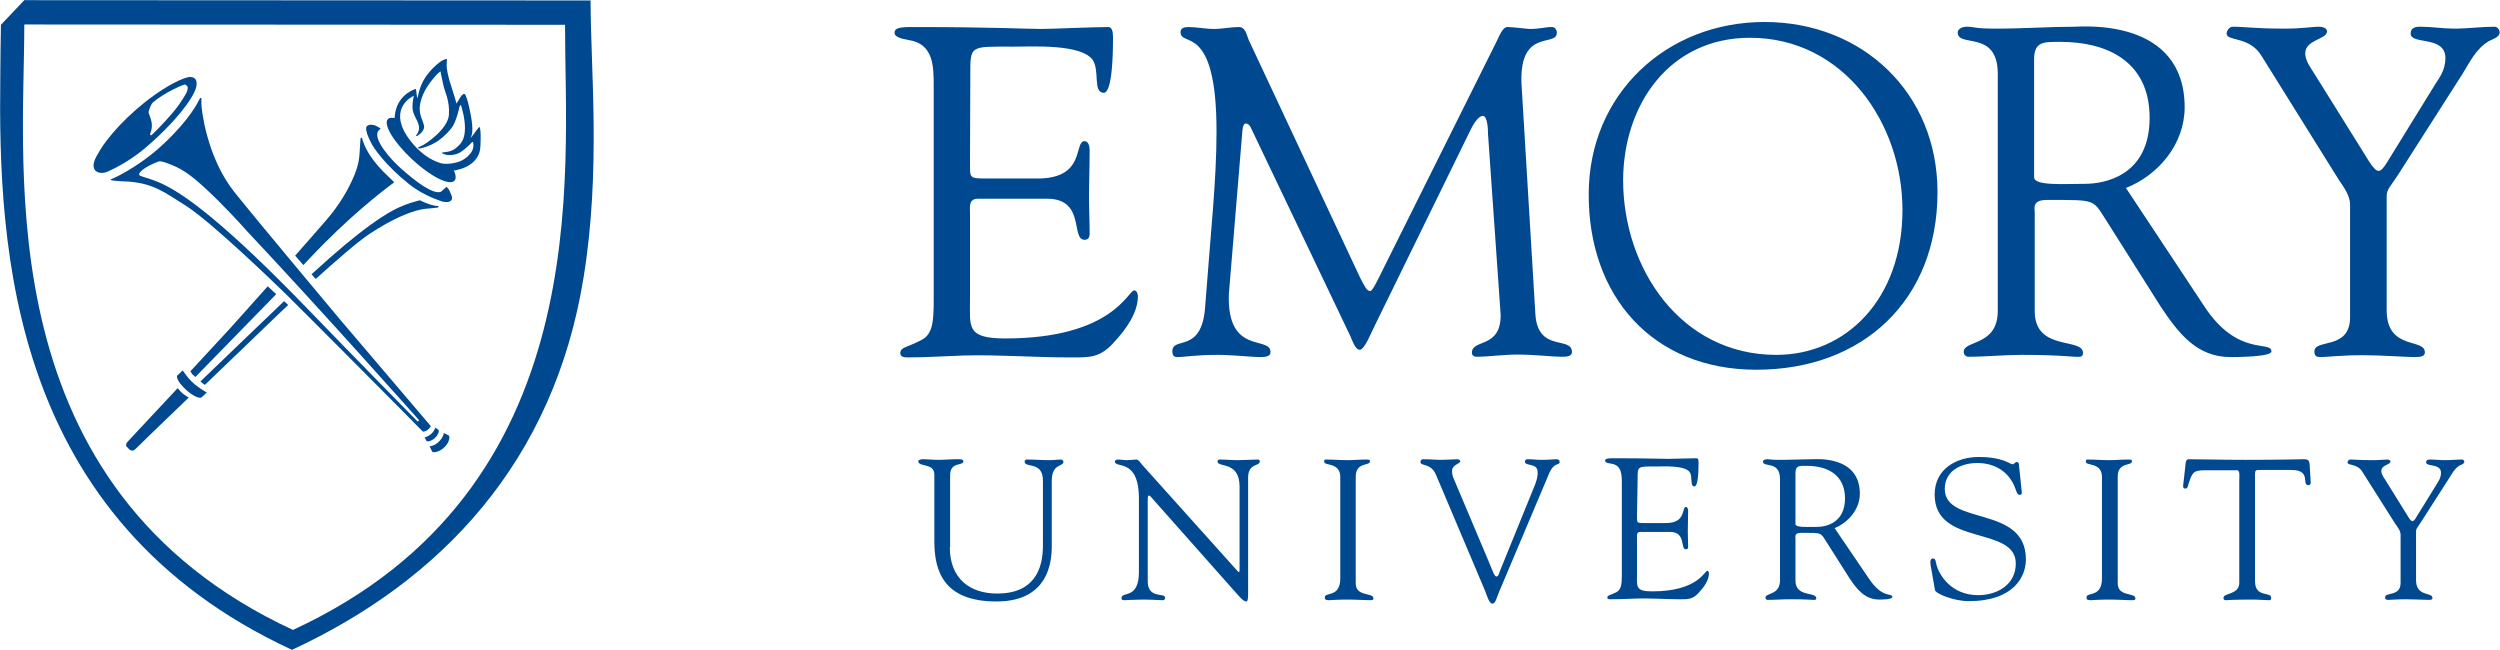
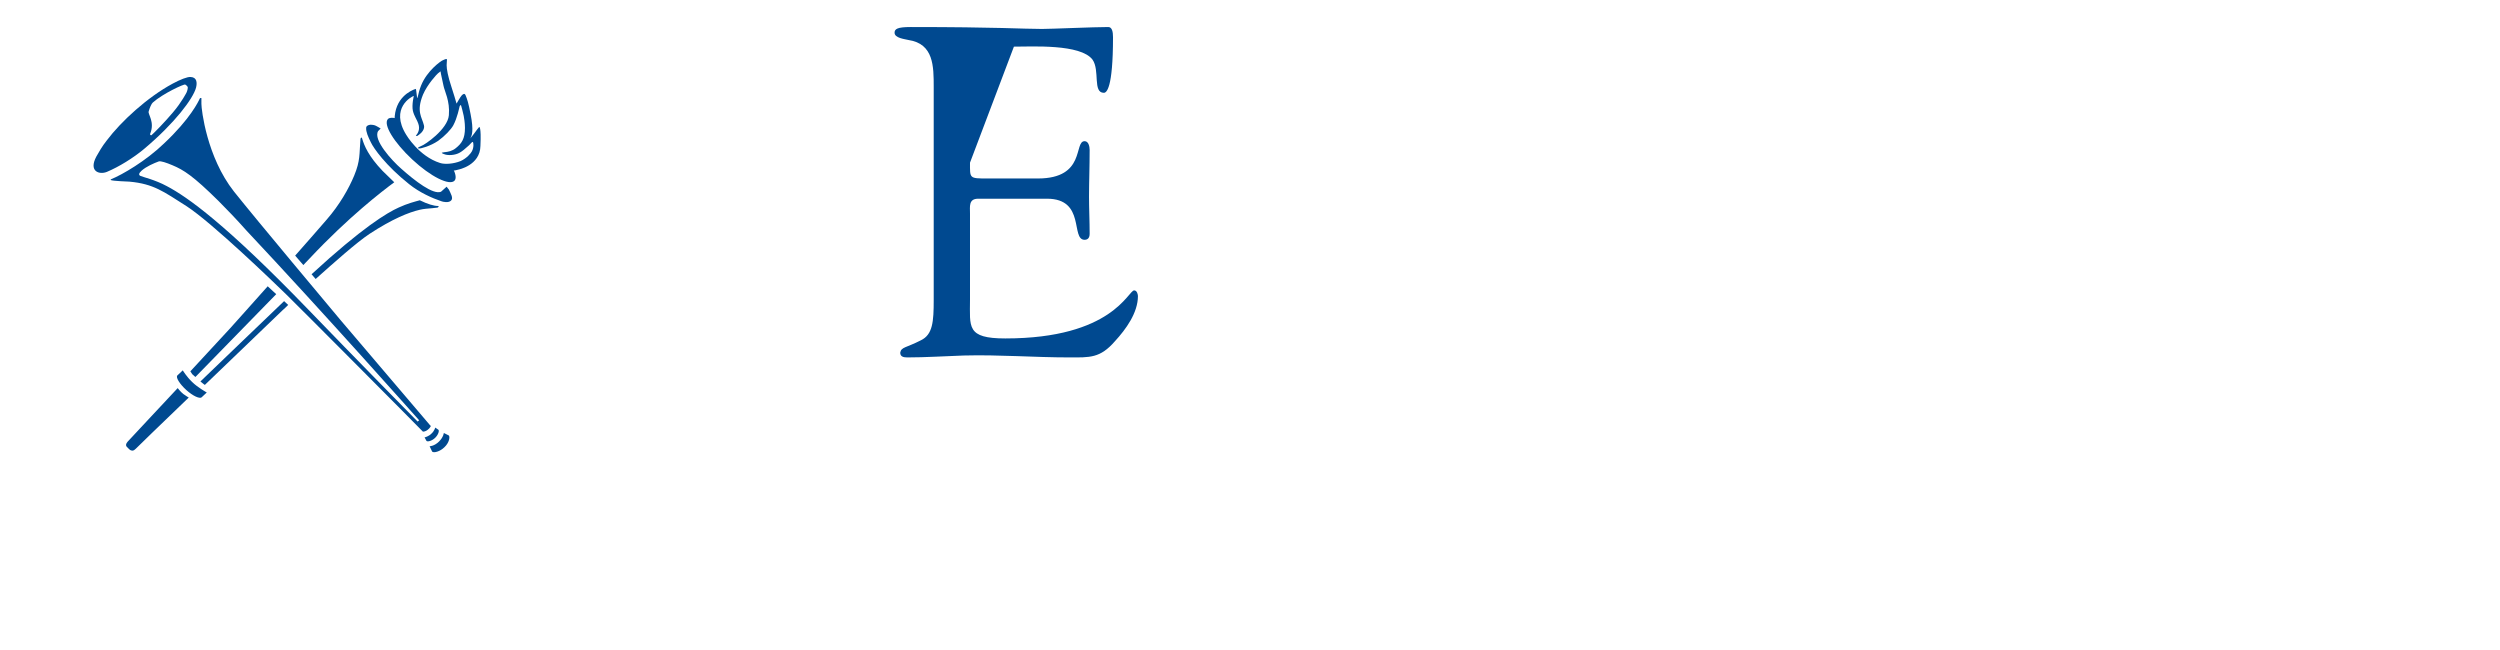
<svg xmlns="http://www.w3.org/2000/svg" width="250px" height="65px" viewBox="0 0 250 65">
  <defs>
    <clipPath id="clip1">
-       <path d="M 0 0.016 L 60 0.016 L 60 64.984 L 0 64.984 Z M 0 0.016 " />
-     </clipPath>
+       </clipPath>
  </defs>
  <g id="surface1">
-     <path style=" stroke:none;fill-rule:nonzero;fill:rgb(0%,28.627%,56.471%);fill-opacity:1;" d="M 94.98 54.711 C 94.98 57.902 97.031 59.355 99.715 59.355 C 103.441 59.355 104.293 56.891 104.293 54.551 L 104.293 48.07 C 104.293 46.047 102.461 46.867 102.461 46.141 C 102.461 46.047 102.59 45.953 102.652 45.953 C 103.441 45.953 104.199 46.016 104.988 46.016 C 105.367 46.016 105.715 45.953 106.094 45.953 C 106.188 45.953 106.344 46.047 106.344 46.172 C 106.344 46.711 105.176 46.301 105.176 48.102 L 105.176 54.266 C 105.176 55.246 105.43 60.148 99.652 60.148 C 94.445 60.148 93.434 57.207 93.434 54.141 L 93.434 47.438 C 93.434 46.27 91.824 46.742 91.824 46.109 C 91.824 45.984 92.172 45.922 92.266 45.922 C 92.77 45.922 93.277 45.984 93.812 45.984 C 94.445 45.984 95.074 45.922 95.707 45.922 C 95.801 45.922 96.34 45.887 96.34 46.109 C 96.34 46.648 95.012 46.109 95.012 47.531 L 95.012 54.711 Z M 113.891 49.871 C 113.891 45.73 111.488 46.898 111.488 46.141 C 111.488 46.016 111.68 45.953 111.773 45.953 C 112.09 45.953 112.406 46.016 112.723 46.016 C 113.004 46.016 113.352 45.953 113.637 45.953 C 113.855 45.953 114.047 46.27 114.141 46.395 L 123.645 56.984 C 123.77 57.113 123.832 57.207 123.895 57.207 C 123.926 57.207 123.957 57.145 123.957 56.984 L 123.957 48.672 C 123.957 46.047 121.75 46.805 121.75 46.141 C 121.75 46.016 121.844 45.953 121.969 45.953 C 122.57 45.953 123.137 46.016 123.77 46.016 C 124.434 46.016 125.285 45.953 125.789 45.953 C 125.914 45.953 125.98 46.016 125.98 46.141 C 125.98 46.648 124.812 46.301 124.812 47.754 L 124.812 59.293 C 124.812 59.863 124.777 60.148 124.621 60.148 C 124.496 60.148 124.273 60.051 123.863 59.578 L 115.309 49.934 C 115.277 49.902 115.023 49.555 114.898 49.555 C 114.805 49.555 114.773 49.617 114.773 50 L 114.773 58.125 C 114.773 59.926 116.508 59.23 116.508 59.766 C 116.508 59.863 116.477 60.02 116.289 60.02 C 115.812 60.02 115.246 59.957 114.27 59.957 C 113.574 59.957 112.531 60.02 112.406 60.02 C 112.152 60.02 112.152 59.895 112.152 59.801 C 112.152 59.102 113.891 59.988 113.891 57.207 Z M 134.027 47.66 C 133.996 46.203 132.418 46.617 132.418 46.172 C 132.418 45.984 132.449 45.953 132.605 45.953 C 133.332 45.953 134.059 46.016 134.785 46.016 C 135.387 46.016 136.016 45.953 136.617 45.953 C 136.934 45.953 136.996 45.984 136.996 46.141 C 136.996 46.617 135.574 46.172 135.574 47.66 L 135.574 58.344 C 135.574 59.703 137.344 59.23 137.344 59.832 C 137.344 59.988 137.277 60.02 136.965 60.02 C 136.488 60.02 135.637 59.957 134.785 59.957 C 133.586 59.957 133.145 60.02 132.891 60.02 C 132.543 60.02 132.48 59.926 132.48 59.734 C 132.48 59.168 134.027 59.801 134.027 57.84 Z M 143.594 47.469 C 143.086 46.27 142.047 46.648 142.047 46.203 C 142.047 46.016 142.141 45.922 142.328 45.922 C 142.961 45.922 143.562 45.984 144.16 45.984 C 144.695 45.984 145.453 45.922 145.738 45.922 C 145.863 45.922 146.023 46.016 146.023 46.109 C 146.055 46.395 145.203 46.426 145.203 47.121 C 145.203 47.406 145.297 47.723 145.391 47.91 L 148.863 56.133 C 149.305 57.176 149.434 57.648 149.652 57.648 C 149.844 57.648 149.906 57.332 150 57.082 L 153.473 48.543 C 153.598 48.227 153.82 47.598 153.758 47.184 C 153.758 46.27 152.492 46.648 152.492 46.172 C 152.492 45.984 152.59 45.922 152.777 45.922 C 153.219 45.922 153.66 45.984 154.07 45.984 C 155.02 45.984 155.336 45.922 155.617 45.922 C 155.84 45.922 155.965 46.016 155.965 46.172 C 155.965 46.617 155.398 46.109 154.859 47.469 L 149.906 59.199 C 149.684 59.703 149.559 60.367 149.242 60.367 C 148.926 60.367 148.676 59.547 148.516 59.102 Z M 183.461 52.812 C 184.848 52.242 185.984 50.914 185.984 49.367 C 185.984 45.539 181.598 45.922 181.281 45.922 C 180.238 45.922 179.105 45.984 177.969 45.984 C 176.957 45.984 177.051 45.922 176.703 45.922 C 176.453 45.922 176.293 46.047 176.293 46.141 C 176.293 46.805 178 46.016 178 47.91 L 178 58.027 C 178 59.547 176.547 59.262 176.547 59.766 C 176.547 59.895 176.641 59.988 176.734 59.988 C 177.492 59.988 178.25 59.926 179.008 59.926 C 180.648 59.926 181.125 59.988 181.281 59.988 C 181.438 59.988 181.629 60.02 181.629 59.832 C 181.629 59.137 179.547 59.766 179.547 58.059 L 179.547 53.855 C 179.547 53.664 179.418 53.285 180.082 53.285 C 182.324 53.285 182.008 53.223 182.734 54.328 L 184.941 57.809 C 185.699 58.945 186.488 59.957 187.941 59.957 C 188.133 59.957 189.234 59.957 189.234 59.703 C 189.234 59.23 188.258 59.957 186.836 57.777 Z M 179.547 47.312 C 179.547 46.52 179.957 46.586 180.684 46.586 C 182.641 46.586 184.5 47.406 184.5 49.84 C 184.5 52.305 182.574 52.688 181.723 52.688 C 180.777 52.688 179.547 52.781 179.547 52.402 Z M 193.055 56.48 C 192.992 56.07 193.086 55.848 193.277 55.848 C 193.562 55.848 193.562 56.102 193.656 56.512 C 193.906 57.43 195.074 59.516 197.82 59.516 C 199.715 59.516 201.578 58.473 201.578 56.352 C 201.578 52.527 193.465 54.676 193.465 49.461 C 193.465 46.934 195.582 45.699 197.887 45.699 C 200.316 45.699 200.98 46.426 201.262 46.426 C 201.453 46.426 201.484 46.203 201.672 46.203 C 201.801 46.203 201.895 46.27 201.895 46.488 L 202.18 49.207 C 202.211 49.367 202.145 49.492 201.957 49.492 C 201.734 49.492 201.609 49.082 201.547 48.891 C 200.945 47.184 199.496 46.301 197.727 46.301 C 196.148 46.301 194.477 47.059 194.477 48.891 C 194.477 52.621 202.59 50.441 202.59 55.941 C 202.59 57.617 201.422 60.113 196.875 60.113 C 195.391 60.113 193.594 59.387 193.496 59.008 Z M 210.195 47.66 C 210.164 46.203 208.586 46.617 208.586 46.172 C 208.586 45.984 208.617 45.953 208.773 45.953 C 209.5 45.953 210.227 46.016 210.953 46.016 C 211.555 46.016 212.184 45.953 212.816 45.953 C 213.133 45.953 213.195 45.984 213.195 46.141 C 213.195 46.617 211.773 46.172 211.773 47.66 L 211.773 58.344 C 211.773 59.703 213.543 59.23 213.543 59.832 C 213.543 59.988 213.48 60.02 213.133 60.02 C 212.656 60.02 211.805 59.957 210.953 59.957 C 209.754 59.957 209.312 60.02 209.059 60.02 C 208.711 60.02 208.648 59.926 208.648 59.734 C 208.648 59.168 210.195 59.801 210.195 57.84 Z M 223.926 47.945 C 223.926 47.785 224.02 47.059 223.738 47.027 L 220.484 47.027 C 219.254 47.027 219.223 47.312 218.844 48.418 C 218.781 48.609 218.781 48.859 218.496 48.859 C 218.371 48.859 218.309 48.734 218.309 48.609 L 218.527 46.68 C 218.562 46.426 218.527 45.922 218.875 45.922 C 220.422 45.922 221.969 45.984 224.527 45.984 C 228.125 45.984 229.957 45.922 230.367 45.922 C 230.84 45.922 230.934 46.047 230.965 46.488 L 231.062 48.07 C 231.094 48.258 231.094 48.512 230.84 48.512 C 230.113 48.512 231.188 46.996 229.137 46.996 L 226.293 46.996 C 225.41 46.996 225.504 46.898 225.504 47.977 L 225.504 58.125 C 225.504 59.801 227.113 59.137 227.113 59.766 C 227.113 59.832 227.145 60.02 226.926 60.02 C 226.453 60.02 225.883 59.957 225.316 59.957 C 223.105 59.957 222.727 60.02 222.602 60.02 C 222.41 60.02 222.348 59.957 222.348 59.766 C 222.348 59.293 223.926 59.484 223.926 58.281 Z M 236.238 47.184 C 235.73 46.332 234.754 46.586 234.754 46.238 C 234.754 46.109 234.879 45.953 235.008 45.953 C 235.543 45.953 235.922 46.016 237.277 46.016 C 237.941 46.016 238.48 45.953 238.668 45.953 C 238.793 45.953 239.047 45.984 239.047 46.141 C 239.047 46.488 238.133 46.488 238.133 47.09 C 238.133 47.406 238.352 47.723 238.48 47.91 L 240.879 51.77 C 241.035 52.023 241.16 52.117 241.258 52.117 C 241.352 52.117 241.477 51.988 241.637 51.707 L 243.688 48.387 C 243.812 48.164 244.098 47.816 244.098 47.281 C 244.098 46.301 242.613 46.711 242.613 46.238 C 242.613 45.984 242.805 45.953 243.023 45.953 C 243.496 45.953 244.004 46.016 244.477 46.016 C 245.043 46.016 245.645 45.953 246.211 45.953 C 246.34 45.953 246.434 46.078 246.434 46.172 C 246.434 46.395 246.086 46.488 245.961 46.551 C 245.422 46.867 245.172 47.438 244.855 47.91 L 242.078 52.242 C 241.762 52.75 241.605 52.844 241.605 53.129 L 241.605 57.996 C 241.605 59.734 243.246 59.168 243.246 59.801 C 243.246 59.988 243.055 59.988 242.805 59.988 C 242.488 59.988 241.352 59.926 240.625 59.926 C 239.742 59.926 239.016 59.988 238.824 59.988 C 238.637 59.988 238.512 59.957 238.512 59.734 C 238.512 59.168 240.059 59.703 240.059 58.281 L 240.059 53.477 C 240.059 53.098 239.773 52.719 239.582 52.465 Z M 163.699 51.609 C 163.699 52.305 163.668 52.305 164.457 52.305 L 166.605 52.305 C 168.656 52.305 168.148 50.695 168.594 50.695 C 168.75 50.695 168.812 50.914 168.812 51.074 C 168.812 51.77 168.781 52.465 168.781 53.098 C 168.781 53.602 168.812 54.141 168.812 54.676 C 168.812 54.867 168.75 54.93 168.594 54.93 C 167.992 54.93 168.656 53.191 166.98 53.191 L 164.047 53.191 C 163.637 53.191 163.699 53.539 163.699 53.824 L 163.699 57.492 C 163.699 58.66 163.543 59.137 165.215 59.137 C 169.793 59.137 170.453 57.082 170.738 57.082 C 170.863 57.082 170.895 57.27 170.895 57.332 C 170.895 58.027 170.391 58.723 169.887 59.262 C 169.254 59.957 168.812 59.926 167.961 59.926 C 166.445 59.926 164.961 59.801 163.445 59.863 C 162.656 59.895 161.805 59.926 161.016 59.926 C 160.828 59.926 160.73 59.895 160.73 59.734 C 160.766 59.516 160.984 59.547 161.617 59.23 C 162.121 58.977 162.184 58.441 162.184 57.492 L 162.184 48.387 C 162.184 47.469 162.184 46.52 161.109 46.363 C 160.953 46.332 160.512 46.301 160.512 46.078 C 160.512 45.922 160.637 45.824 161.207 45.824 C 164.961 45.824 165.973 45.887 166.824 45.887 C 167.234 45.887 169.035 45.824 169.664 45.824 C 169.824 45.824 169.855 46.016 169.855 46.27 C 169.855 48.48 169.57 48.641 169.445 48.641 C 168.973 48.641 169.285 47.691 168.973 47.215 C 168.465 46.52 166.414 46.648 165.625 46.648 C 163.73 46.648 163.762 46.586 163.762 47.91 Z M 175.633 36.973 C 186.332 36.973 193.75 29.988 193.75 19.207 C 193.75 9.281 186.238 2.199 176.453 2.199 C 166.605 2.199 158.871 9.438 158.871 19.426 C 158.84 29.574 165.215 36.973 175.633 36.973 Z M 175 3.777 C 184.344 3.777 190.246 12.281 190.246 21.008 C 190.246 29.891 184.629 35.488 177.621 35.488 C 168.117 35.488 162.312 26.887 162.312 18.004 C 162.344 10.449 166.949 3.777 175 3.777 Z M 212.594 18.797 C 215.879 17.5 218.465 14.371 218.465 10.734 C 218.465 1.723 208.145 2.672 207.418 2.672 C 204.988 2.672 202.336 2.863 199.652 2.863 C 197.285 2.863 197.508 2.672 196.688 2.672 C 196.117 2.672 195.77 2.957 195.77 3.242 C 195.77 4.82 199.777 2.926 199.777 7.383 L 199.777 31.094 C 199.777 34.633 196.371 34 196.371 35.172 C 196.371 35.457 196.559 35.676 196.844 35.676 C 198.609 35.676 200.379 35.488 202.145 35.488 C 205.996 35.488 207.07 35.676 207.512 35.676 C 207.891 35.676 208.301 35.773 208.301 35.297 C 208.301 33.719 203.473 35.172 203.473 31.125 L 203.473 21.293 C 203.473 20.82 203.188 19.996 204.672 19.996 C 209.91 19.996 209.188 19.871 210.891 22.461 L 216.066 30.652 C 217.836 33.305 219.664 35.707 223.043 35.707 C 223.453 35.707 227.145 35.707 227.145 35.141 C 227.145 34 223.77 35.742 220.422 30.617 Z M 203.41 5.93 C 203.41 4.125 204.387 4.188 206.062 4.188 C 210.637 4.188 214.961 6.086 214.961 11.777 C 214.961 17.562 210.48 18.383 208.492 18.383 C 206.312 18.383 203.41 18.605 203.41 17.719 Z M 226.168 5.613 C 224.969 3.59 222.664 4.156 222.664 3.367 C 222.664 3.051 222.949 2.672 223.266 2.672 C 224.527 2.672 225.41 2.863 228.566 2.863 C 230.113 2.863 231.344 2.672 231.816 2.672 C 232.133 2.672 232.703 2.734 232.703 3.145 C 232.703 3.938 230.523 3.969 230.523 5.328 C 230.523 6.086 231.094 6.812 231.344 7.223 L 236.965 16.234 C 237.344 16.805 237.625 17.09 237.879 17.09 C 238.102 17.09 238.383 16.773 238.762 16.141 L 243.562 8.363 C 243.875 7.855 244.539 7.066 244.539 5.801 C 244.539 3.527 241.066 4.504 241.066 3.367 C 241.066 2.766 241.539 2.672 242.047 2.672 C 243.148 2.672 244.316 2.863 245.422 2.863 C 246.781 2.863 248.105 2.672 249.465 2.672 C 249.746 2.672 249.969 2.988 249.969 3.242 C 249.969 3.746 249.18 3.938 248.863 4.125 C 247.602 4.887 247 6.18 246.273 7.352 L 239.773 17.531 C 239.016 18.699 238.668 18.922 238.668 19.617 L 238.668 31.031 C 238.668 35.078 242.488 33.781 242.488 35.234 C 242.488 35.645 242.078 35.707 241.414 35.707 C 240.719 35.707 238.004 35.52 236.301 35.52 C 234.219 35.52 232.543 35.707 232.133 35.707 C 231.723 35.707 231.438 35.676 231.438 35.141 C 231.438 33.844 235.008 35.047 235.008 31.727 L 235.008 20.438 C 235.008 19.555 234.312 18.605 233.934 18.066 Z M 153.535 31.379 C 153.758 35.297 157.195 33.559 157.195 35.203 C 157.195 35.676 156.598 35.676 156.094 35.676 C 155.207 35.676 153.566 35.457 151.734 35.457 C 150.316 35.457 148.801 35.676 147.695 35.676 C 147.285 35.676 147.191 35.457 147.191 35.266 C 147.191 33.875 150.125 34.887 150.062 31.441 L 148.801 13.391 C 148.801 12.219 148.578 11.586 148.297 11.586 C 147.98 11.586 147.539 12 147.062 12.977 L 137.438 32.641 C 137.215 33.055 136.457 34.98 135.984 34.98 C 135.512 34.98 135.195 33.969 135.039 33.621 L 125.125 12.852 C 124.969 12.473 124.746 12.348 124.559 12.348 C 124.434 12.348 124.273 12.566 124.242 13.043 L 122.887 29.387 C 122.664 35.582 127.051 33.527 127.051 35.203 C 127.051 35.676 126.547 35.707 125.883 35.707 C 125.285 35.707 123.199 35.488 121.812 35.488 C 119.383 35.488 118.594 35.707 117.707 35.707 C 117.359 35.707 117.234 35.488 117.234 35.141 C 117.234 33.559 120.203 35.457 120.52 30.617 C 121.086 23 121.652 18.066 121.652 13.137 C 121.652 2.168 118.055 4.789 118.055 3.211 C 118.055 2.797 118.434 2.703 118.844 2.703 C 119.664 2.703 120.52 2.895 121.402 2.895 C 122.223 2.895 123.074 2.703 123.895 2.703 C 124.559 2.703 124.652 3.492 124.875 4 L 135.984 27.711 C 136.488 28.691 136.68 29.102 137.027 29.102 C 137.246 29.102 137.723 28.121 138.48 26.574 L 149.59 4.285 C 149.875 3.777 150.223 2.641 150.789 2.703 C 151.262 2.703 152.746 2.895 152.969 2.895 C 154.039 2.895 154.449 2.703 155.207 2.703 C 155.492 2.703 155.684 2.988 155.684 3.273 C 155.684 4.758 151.957 2.766 152.145 8.301 Z M 153.535 31.379 " />
-     <path style=" stroke:none;fill-rule:nonzero;fill:rgb(0%,28.627%,56.471%);fill-opacity:1;" d="M 97 16.266 C 97 17.848 96.906 17.848 98.77 17.848 L 103.789 17.848 C 108.617 17.848 107.355 14.117 108.461 14.117 C 108.84 14.117 108.965 14.621 108.965 15 C 108.965 16.645 108.902 18.227 108.902 19.68 C 108.902 20.883 108.965 22.113 108.965 23.379 C 108.965 23.789 108.773 23.98 108.461 23.98 C 107.039 23.98 108.586 19.871 104.703 19.871 L 97.82 19.871 C 96.844 19.871 97 20.66 97 21.355 L 97 29.953 C 97 32.707 96.621 33.844 100.535 33.844 C 111.238 33.844 112.816 29.039 113.414 29.039 C 113.73 29.039 113.793 29.512 113.793 29.605 C 113.793 31.281 112.594 32.926 111.488 34.129 C 110.008 35.836 108.965 35.742 106.945 35.742 C 103.41 35.742 99.906 35.457 96.371 35.551 C 94.508 35.613 92.582 35.742 90.719 35.742 C 90.309 35.742 90.023 35.645 90.023 35.266 C 90.121 34.695 90.594 34.793 92.078 34.035 C 93.277 33.465 93.371 32.168 93.371 29.988 L 93.371 8.711 C 93.371 6.625 93.371 4.379 90.848 4 C 90.469 3.906 89.457 3.809 89.457 3.273 C 89.457 2.895 89.742 2.703 91.066 2.703 C 99.812 2.703 102.242 2.895 104.199 2.895 C 105.113 2.895 109.375 2.703 110.828 2.703 C 111.207 2.703 111.301 3.18 111.301 3.715 C 111.301 8.898 110.637 9.281 110.387 9.281 C 109.25 9.281 110.008 7.035 109.25 5.961 C 108.051 4.379 103.219 4.664 101.391 4.664 C 96.938 4.664 97.031 4.473 97.031 7.605 Z M 97 16.266 " />
+     <path style=" stroke:none;fill-rule:nonzero;fill:rgb(0%,28.627%,56.471%);fill-opacity:1;" d="M 97 16.266 C 97 17.848 96.906 17.848 98.77 17.848 L 103.789 17.848 C 108.617 17.848 107.355 14.117 108.461 14.117 C 108.84 14.117 108.965 14.621 108.965 15 C 108.965 16.645 108.902 18.227 108.902 19.68 C 108.902 20.883 108.965 22.113 108.965 23.379 C 108.965 23.789 108.773 23.98 108.461 23.98 C 107.039 23.98 108.586 19.871 104.703 19.871 L 97.82 19.871 C 96.844 19.871 97 20.66 97 21.355 L 97 29.953 C 97 32.707 96.621 33.844 100.535 33.844 C 111.238 33.844 112.816 29.039 113.414 29.039 C 113.73 29.039 113.793 29.512 113.793 29.605 C 113.793 31.281 112.594 32.926 111.488 34.129 C 110.008 35.836 108.965 35.742 106.945 35.742 C 103.41 35.742 99.906 35.457 96.371 35.551 C 94.508 35.613 92.582 35.742 90.719 35.742 C 90.309 35.742 90.023 35.645 90.023 35.266 C 90.121 34.695 90.594 34.793 92.078 34.035 C 93.277 33.465 93.371 32.168 93.371 29.988 L 93.371 8.711 C 93.371 6.625 93.371 4.379 90.848 4 C 90.469 3.906 89.457 3.809 89.457 3.273 C 89.457 2.895 89.742 2.703 91.066 2.703 C 99.812 2.703 102.242 2.895 104.199 2.895 C 105.113 2.895 109.375 2.703 110.828 2.703 C 111.207 2.703 111.301 3.18 111.301 3.715 C 111.301 8.898 110.637 9.281 110.387 9.281 C 109.25 9.281 110.008 7.035 109.25 5.961 C 108.051 4.379 103.219 4.664 101.391 4.664 Z M 97 16.266 " />
    <g clip-path="url(#clip1)" clip-rule="nonzero">
-       <path style=" stroke:none;fill-rule:nonzero;fill:rgb(0%,28.627%,56.471%);fill-opacity:1;" d="M 2.43 0.016 L 0.094 2.48 C 0.062 4.254 0.031 6.465 0.031 7.57 C -0.188 24.93 0.98 51.926 29.199 64.984 C 44.129 58.059 55.398 46.172 58.363 27.711 C 60.102 17.023 59.059 6.875 59.059 0.047 Z M 29.293 62.992 C -1.23 48.828 2.43 17.215 2.43 2.449 L 56.504 2.48 C 56.473 17.277 59.879 48.891 29.293 62.992 Z M 29.293 62.992 " />
-     </g>
+       </g>
    <path style=" stroke:none;fill-rule:nonzero;fill:rgb(0%,28.627%,56.471%);fill-opacity:1;" d="M 17.77 38.809 C 15.594 41.113 13.48 43.422 12.754 44.18 C 12.594 44.371 12.562 44.527 12.656 44.656 C 12.816 44.812 13.004 45.035 13.102 45.035 C 13.227 45.066 13.32 45.129 13.574 44.879 C 13.668 44.781 16.035 42.473 18.875 39.754 C 18.875 39.754 18.594 39.598 18.34 39.406 C 18.055 39.188 17.77 38.809 17.77 38.809 Z M 19.223 38.207 C 19.762 38.742 20.676 39.25 20.676 39.25 L 20.172 39.723 C 19.98 39.914 19.285 39.598 18.625 38.996 C 17.961 38.395 17.551 37.73 17.738 37.543 L 18.277 37.035 C 18.277 37.035 18.656 37.668 19.223 38.207 Z M 43.906 44.148 C 44.352 43.707 44.383 43.297 44.383 43.297 L 44.887 43.551 C 45.012 43.707 44.918 44.277 44.445 44.719 C 44.004 45.16 43.371 45.32 43.215 45.16 L 42.961 44.625 C 42.961 44.625 43.434 44.625 43.906 44.148 Z M 43.148 43.359 C 43.434 43.105 43.527 42.758 43.527 42.758 L 43.844 42.98 C 43.938 43.074 43.844 43.453 43.527 43.77 C 43.215 44.086 42.738 44.215 42.645 44.086 L 42.457 43.738 C 42.488 43.738 42.867 43.645 43.148 43.359 Z M 44.664 18.668 L 44.098 19.176 C 43.309 19.492 41.508 18.102 40.121 16.867 C 39.172 16.043 37.277 13.957 37.816 13.105 L 38.066 12.852 C 37.91 12.758 37.754 12.66 37.625 12.598 C 37.469 12.504 37.246 12.473 37.027 12.473 C 36.805 12.504 36.617 12.598 36.617 12.789 C 36.586 13.168 36.805 13.672 37.09 14.242 C 37.375 14.844 38.574 16.551 40.91 18.414 C 41.98 19.27 43.215 19.809 44.129 20.121 C 44.285 20.188 44.855 20.312 45.105 20.059 C 45.359 19.809 45.074 19.363 44.887 18.953 C 44.824 18.891 44.762 18.797 44.664 18.668 Z M 21.844 20.09 C 19.316 17.594 18.371 16.992 17.234 16.52 C 16.637 16.266 16.066 16.078 15.879 16.141 C 15.371 16.328 14.645 16.645 14.172 17.055 C 13.855 17.34 13.855 17.5 14.047 17.594 C 14.234 17.688 15.5 17.973 16.668 18.605 C 18.719 19.68 22.539 22.367 30.871 31 C 35.102 35.395 41.762 42.156 41.762 42.156 L 41.918 42.031 C 41.918 42.031 32.23 31.125 24.652 23.062 C 23.645 21.926 22.695 20.945 21.844 20.09 Z M 20.141 9.816 L 20.141 10.387 C 20.141 10.953 20.676 15.695 23.391 19.145 C 25.758 22.113 32.891 30.617 34.027 31.977 C 35.102 33.242 42.109 41.461 42.992 42.508 L 43.086 42.602 C 43.086 42.602 42.992 42.82 42.77 42.98 C 42.551 43.168 42.297 43.168 42.297 43.168 L 42.078 42.949 C 41.855 42.695 29.766 30.555 28.598 29.418 C 27.43 28.281 21.18 22.242 18.625 20.598 C 16.383 19.176 15.371 18.383 12.941 18.164 C 12.941 18.164 11.207 18.102 11.078 18.004 C 11.047 18.004 11.078 17.91 11.145 17.91 C 12.215 17.469 14.582 16.109 16.414 14.336 C 19.035 11.871 19.855 10.133 19.98 9.848 C 20.012 9.785 20.141 9.785 20.141 9.816 Z M 20.141 9.816 " />
    <path style=" stroke:none;fill-rule:nonzero;fill:rgb(0%,28.627%,56.471%);fill-opacity:1;" d="M 15.152 13.516 C 15.438 13.262 16.445 12.25 17.297 11.238 C 18.184 10.195 18.656 9.246 18.656 9.246 C 18.656 9.246 18.781 8.965 18.781 8.742 C 18.75 8.582 18.594 8.52 18.527 8.457 C 18.434 8.363 16.258 9.375 15.277 10.258 C 15.152 10.355 14.961 10.797 14.867 11.145 C 14.773 11.43 15.5 12.188 15.023 13.359 C 14.961 13.516 15.121 13.547 15.152 13.516 Z M 14.395 14.906 C 13.289 15.824 11.898 16.676 10.699 17.184 C 9.941 17.5 8.84 17.152 9.629 15.664 C 9.879 15.223 10.195 14.652 10.668 14.055 C 12.121 12.125 14.742 9.723 17.266 8.363 C 18.023 7.953 18.75 7.668 19.066 7.699 C 19.695 7.73 19.73 8.27 19.602 8.773 C 19.316 9.848 17.488 12.312 14.395 14.906 Z M 28.41 30.113 C 27.902 30.586 20.043 38.145 20.043 38.145 C 20.172 38.27 20.484 38.492 20.484 38.492 C 20.484 38.492 27.715 31.535 28.25 31.031 C 28.41 30.902 28.727 30.586 28.82 30.492 Z M 43.215 20.82 C 43.309 20.82 43.434 20.785 43.527 20.785 C 43.656 20.785 43.812 20.754 43.812 20.723 C 43.875 20.66 43.906 20.598 43.781 20.598 C 43.402 20.598 42.738 20.406 41.98 20.027 C 41.508 20.156 40.75 20.344 39.867 20.754 C 38.73 21.262 36.238 22.746 31.156 27.426 L 31.566 27.898 C 33.332 26.32 35.668 24.234 36.965 23.379 C 39.234 21.895 40.879 21.23 41.98 20.977 C 42.359 20.883 42.836 20.852 43.215 20.82 Z M 38.258 17.09 C 36.867 15.633 36.426 14.59 36.207 13.832 C 36.207 13.801 36.176 13.77 36.176 13.77 C 36.176 13.77 36.109 13.738 36.078 13.801 C 36.078 13.832 36.047 13.863 36.047 13.895 C 35.922 15.414 36.047 16.043 35.418 17.562 C 34.879 18.859 33.965 20.473 32.672 21.957 C 31.945 22.809 30.684 24.234 29.516 25.562 L 30.336 26.508 C 30.398 26.414 30.684 26.16 30.965 25.844 C 34.848 21.703 38.227 19.113 39.426 18.227 C 39.047 17.848 38.637 17.469 38.258 17.09 Z M 26.77 28.629 C 25.125 30.492 23.484 32.293 23.012 32.832 C 22.602 33.273 19.035 37.133 19.035 37.133 C 19.035 37.133 19.129 37.289 19.223 37.418 C 19.352 37.543 19.539 37.699 19.539 37.699 C 19.539 37.699 27.051 29.988 27.621 29.418 Z M 39.645 12 L 39.645 11.84 C 39.27 11.746 38.953 11.746 38.793 11.902 C 38.289 12.441 39.395 14.242 41.227 15.949 C 43.055 17.656 44.949 18.605 45.453 18.066 C 45.645 17.848 45.582 17.438 45.328 16.898 C 42.645 17.215 39.645 13.707 39.645 12 Z M 39.645 12 " />
    <path style=" stroke:none;fill-rule:nonzero;fill:rgb(0%,28.627%,56.471%);fill-opacity:1;" d="M 47.191 15.129 C 47.098 15.316 46.688 15.824 46.055 16.109 C 45.359 16.391 44.477 16.457 44.004 16.297 C 41.887 15.633 40.625 13.484 40.625 13.484 C 38.953 10.797 41.191 9.629 41.383 9.594 C 41.383 9.594 41.16 10.48 41.289 11.082 C 41.414 11.617 41.73 12.031 41.824 12.348 C 42.047 12.945 41.762 13.359 41.605 13.547 C 41.539 13.641 41.73 13.578 41.762 13.578 C 41.793 13.547 41.824 13.516 41.887 13.484 C 42.203 13.262 42.488 12.883 42.395 12.535 C 42.203 11.715 41.605 11.176 42.297 9.469 C 42.738 8.426 43.719 7.383 43.812 7.32 C 43.973 7.223 44.066 7.066 44.066 7.191 C 44.066 7.32 44.254 8.078 44.352 8.582 C 44.445 9.09 45.012 10.102 44.887 11.523 C 44.762 12.945 42.457 14.496 42.141 14.59 C 42.047 14.621 41.887 14.719 41.824 14.75 C 41.73 14.844 41.855 14.844 41.918 14.844 C 42.047 14.875 43.023 14.621 43.812 14.086 C 44.477 13.609 45.105 12.945 45.328 12.535 C 45.738 11.777 45.93 10.734 45.961 10.641 C 46.023 10.48 46.086 10.48 46.117 10.574 C 46.148 10.672 46.309 11.27 46.371 11.586 C 46.402 11.777 46.496 12.25 46.496 12.789 C 46.496 13.863 46.18 14.336 45.582 14.812 C 45.234 15.098 44.824 15.191 44.414 15.223 L 44.254 15.254 C 44.191 15.254 44.129 15.285 44.254 15.348 C 44.285 15.383 44.352 15.383 44.414 15.414 C 44.762 15.57 45.52 15.539 45.992 15.254 C 46.211 15.129 46.496 14.906 46.906 14.527 C 47.062 14.371 47.254 14.117 47.285 14.211 C 47.348 14.242 47.41 14.719 47.191 15.129 Z M 47.918 12.695 C 47.664 12.977 47.223 13.672 46.938 13.926 C 47.223 13.672 47.379 13.043 47.062 11.43 C 46.844 10.289 46.719 9.91 46.559 9.531 C 46.465 9.312 46.34 9.375 46.18 9.531 C 46.023 9.691 45.707 10.289 45.676 10.324 C 45.645 10.449 45.676 10.324 45.141 8.68 C 44.793 7.637 44.664 6.91 44.664 6.527 C 44.664 6.34 44.695 6.117 44.695 5.992 C 44.695 5.863 44.633 5.863 44.285 6.023 C 44.098 6.086 42.707 7.066 42.109 8.551 C 41.762 9.406 41.762 10.102 41.699 9.691 C 41.605 8.867 41.605 8.867 41.539 8.898 C 41.066 9.059 39.457 9.785 39.457 12 C 39.457 13.863 42.961 17.848 45.832 16.961 C 45.832 16.961 48.012 16.551 48.043 14.59 C 48.137 12.598 47.918 12.695 47.918 12.695 Z M 47.918 12.695 " />
  </g>
</svg>